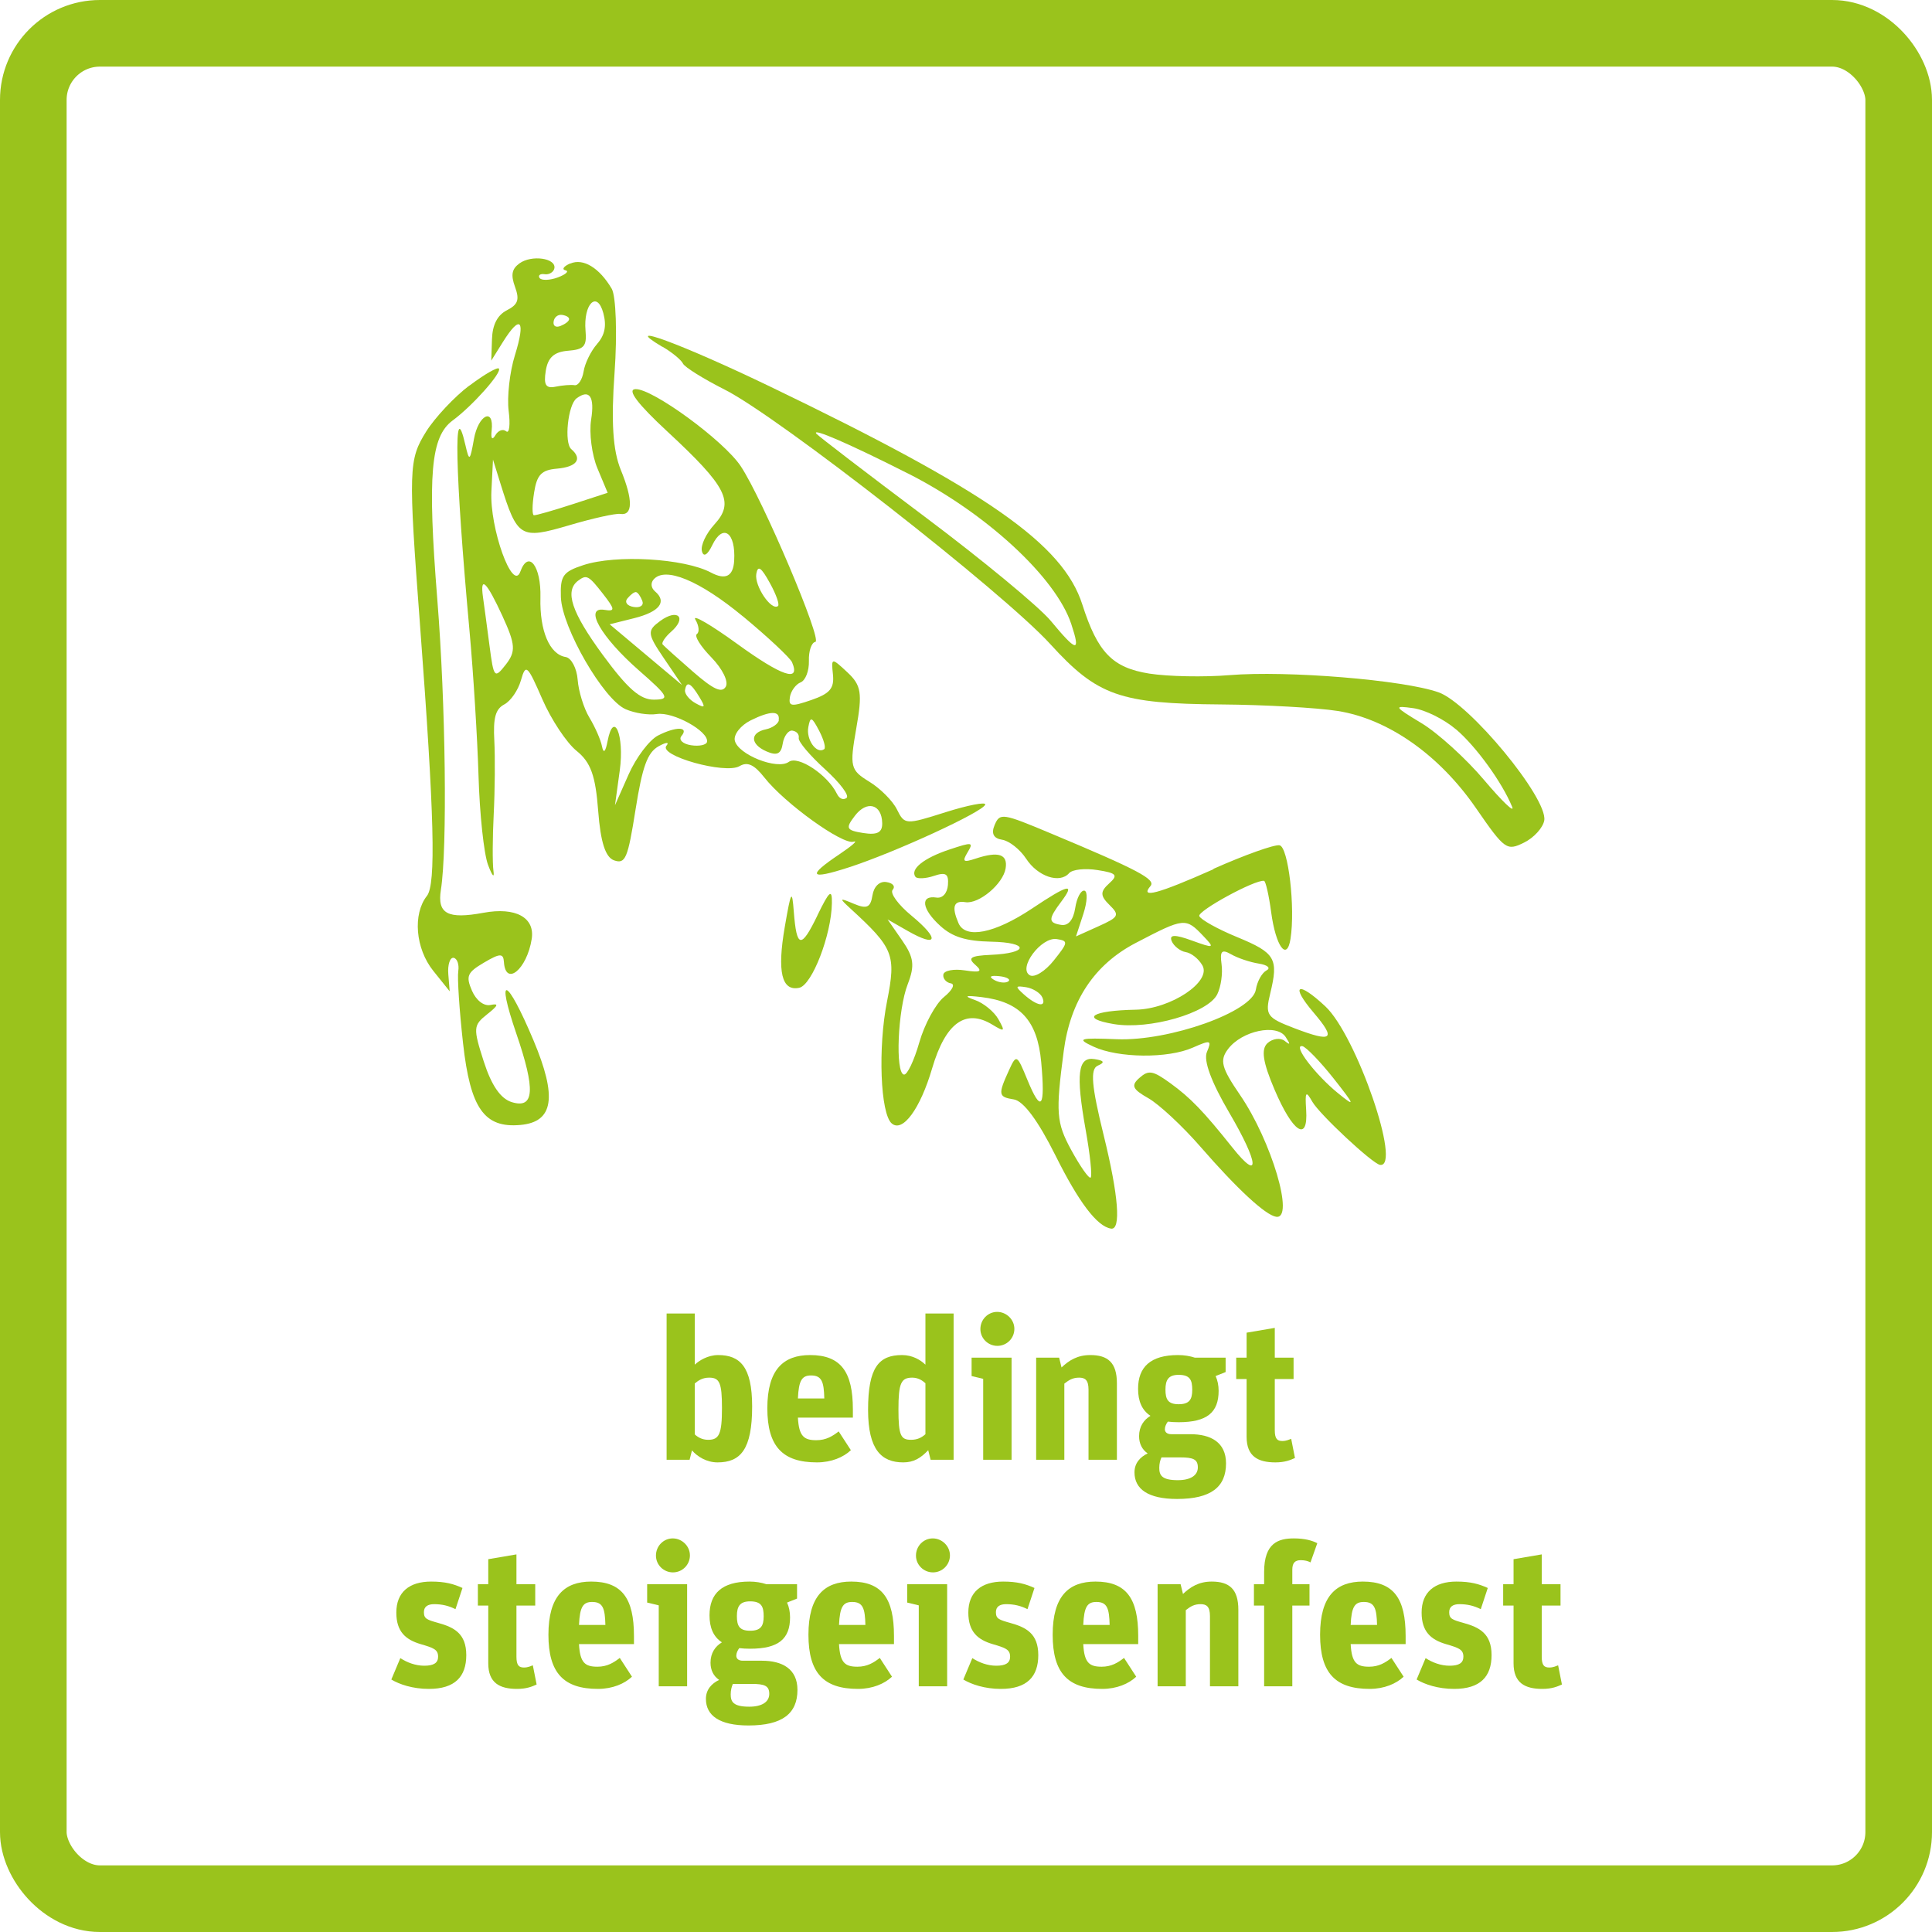
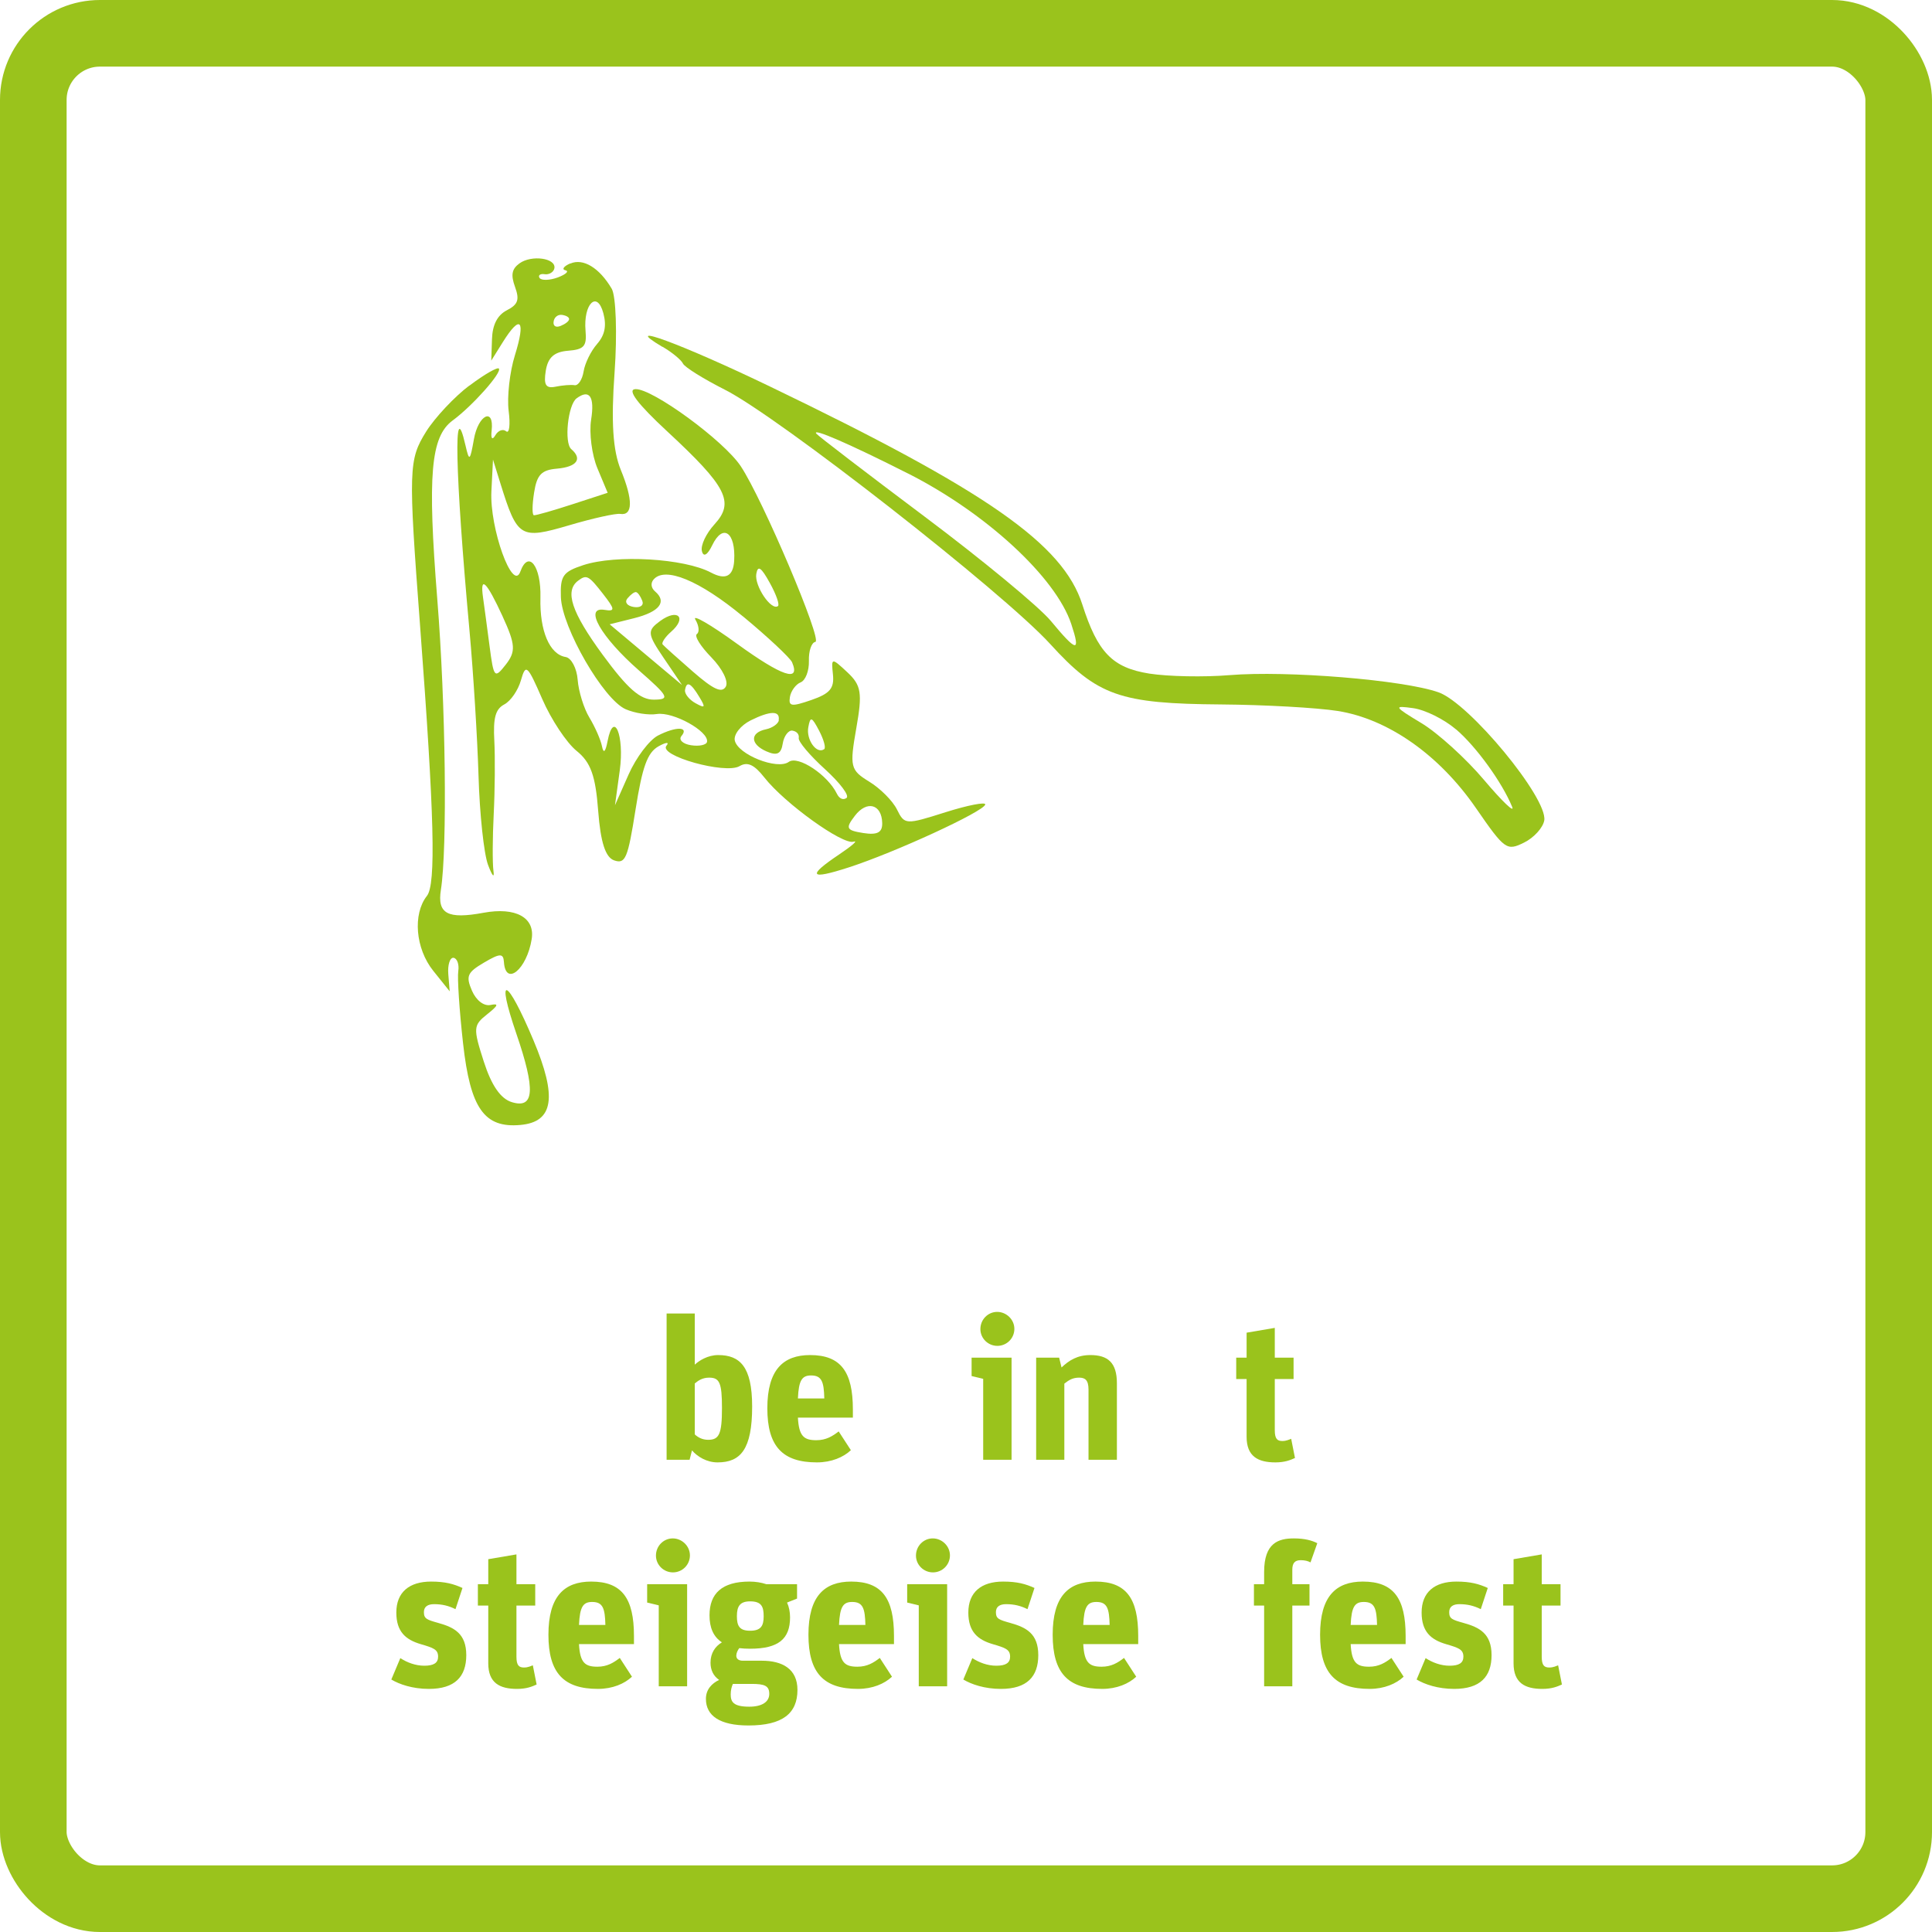
<svg xmlns="http://www.w3.org/2000/svg" id="Ebene_1" data-name="Ebene 1" viewBox="0 0 290 290">
  <defs>
    <style>
      .cls-1 {
        fill: #9ac31c;
      }

      .cls-2 {
        fill: none;
        stroke: #9ac31c;
        stroke-linejoin: round;
        stroke-width: 10px;
      }
    </style>
  </defs>
  <g>
    <path class="cls-1" d="m85.6,39.54c-.98.42-1.32.9-.73,1.03.6.13.08.61-1.13,1.07-1.21.45-2.48.49-2.75.08-.26-.4.11-.67.78-.56.66.1,1.36-.33,1.45-.91.24-1.52-3.44-2.02-5.24-.72-1.16.84-1.33,1.73-.67,3.54.7,1.93.45,2.64-1.24,3.51-1.41.73-2.15,2.17-2.22,4.32l-.11,3.23,1.75-2.8c2.64-4.22,3.45-3.32,1.8,2-.78,2.49-1.2,6.27-.94,8.33.27,2.09.1,3.47-.37,3.08-.48-.4-1.2-.14-1.63.6-.47.79-.69.51-.55-.72.39-3.53-2.01-2.37-2.66,1.29-.59,3.32-.7,3.41-1.27.94-1.83-8-1.57,3.97.6,27.77.58,6.36,1.19,16.19,1.36,21.86.17,5.72.8,11.64,1.42,13.32.63,1.69.99,2.1.82.92-.16-1.14-.14-5.03.04-8.54.18-3.5.22-8.51.09-10.98-.19-3.44.17-4.76,1.49-5.46.97-.51,2.08-2.12,2.51-3.64.72-2.52.96-2.3,3.2,2.84,1.33,3.06,3.65,6.56,5.15,7.77,2.12,1.71,2.84,3.7,3.24,9,.36,4.72,1.09,7,2.41,7.44,1.68.57,2.04-.3,3.2-7.64,1.02-6.44,1.78-8.54,3.44-9.48,1.13-.63,1.69-.68,1.2-.1-1.26,1.5,8.84,4.33,10.97,3.07,1.19-.7,2.2-.23,3.72,1.7,3.03,3.87,11.77,10.16,13.39,9.64.73-.23-.21.61-2.12,1.89-4.91,3.29-4.49,3.88,1.4,1.97,6.96-2.25,20.3-8.4,20.49-9.44.08-.42-2.61.1-5.97,1.16-5.99,1.9-6.14,1.89-7.28-.41-.64-1.3-2.52-3.18-4.18-4.19-2.82-1.73-2.94-2.23-1.93-7.99.94-5.32.76-6.46-1.34-8.42-2.38-2.22-2.43-2.21-2.16.34.21,2.07-.45,2.86-3.23,3.82-3.01,1.04-3.46.98-3.23-.45.14-.89.89-1.91,1.6-2.19.74-.29,1.29-1.73,1.25-3.22-.05-1.49.39-2.77.97-2.86,1.1-.18-7.91-21.42-11.2-26.37-2.52-3.82-13.29-11.7-15.82-11.57-1.29.07.33,2.22,4.8,6.36,8.94,8.29,10.12,10.61,7.08,13.93-1.27,1.39-2.11,3.17-1.89,4.03.23.94.84.59,1.55-.89,1.6-3.33,3.55-1.94,3.29,2.34q-.21,3.5-3.47,1.77c-4.01-2.14-14.26-2.74-19.18-1.12-3.05,1-3.47,1.6-3.36,4.81.16,4.58,6.41,15.39,9.73,16.82,1.38.6,3.42.91,4.67.72,2.45-.38,7.79,2.58,7.54,4.16-.07.48-1.19.72-2.42.52-1.22-.19-1.88-.82-1.43-1.37,1.2-1.43-.79-1.48-3.52-.08-1.29.67-3.27,3.28-4.4,5.83l-2.05,4.63.72-5.24c.72-5.24-.91-9.13-1.83-4.39-.32,1.66-.61,1.93-.84.78-.19-.97-1.04-2.9-1.88-4.29-.84-1.37-1.64-3.96-1.77-5.69s-.95-3.28-1.8-3.42c-2.41-.38-3.92-3.92-3.79-8.91.12-4.77-1.81-7.25-3.02-3.9-1.14,3.14-4.62-6.54-4.34-12.07l.24-4.75,1.12,3.6c2.54,8.15,2.98,8.41,10.3,6.26,3.58-1.06,7-1.81,7.67-1.71,1.91.3,1.95-2.08.1-6.59-1.2-2.92-1.48-7.23-.94-14.67.41-5.74.21-11.45-.43-12.54-1.85-3.14-4.28-4.62-6.21-3.78m4.01,12.08c-.92,1.04-1.83,2.9-2.02,4.12-.2,1.22-.81,2.15-1.35,2.06-.56-.09-1.83.01-2.89.23-1.43.29-1.78-.28-1.44-2.39.32-2,1.25-2.84,3.33-3.01,2.42-.19,2.85-.67,2.64-3-.35-4.04,1.74-6.11,2.67-2.65.51,1.9.23,3.31-.94,4.63m-4.2-3.69c-.05.3-.57.7-1.29.99-.7.28-1.14,0-1.03-.67.1-.67.66-1.09,1.29-.99.67.11,1.08.38,1.03.67m3.31,15.05c-.32,2,.11,5.33.95,7.32l1.53,3.66-5.28,1.72c-2.88.94-5.51,1.69-5.79,1.65-.28-.04-.27-1.52.03-3.41.42-2.67,1.1-3.38,3.41-3.58,3-.26,3.89-1.45,2.17-2.93-1.1-.94-.51-6.67.8-7.63,1.93-1.43,2.73-.25,2.18,3.19m28.03,28c-1.01.72-3.54-3.05-3.24-4.83.23-1.35.72-1.02,2.03,1.35.97,1.75,1.5,3.28,1.22,3.48m-5.25,1.54c3.72,3.08,7.08,6.23,7.37,6.89,1.3,3.06-1.5,2.12-8.25-2.77-3.98-2.89-6.81-4.52-6.26-3.63.53.88.64,1.87.23,2.15-.43.29.51,1.82,2.18,3.53,1.66,1.72,2.59,3.61,2.15,4.38-.59,1.01-1.84.44-4.94-2.26-2.3-2-4.32-3.82-4.54-4.08-.2-.24.39-1.13,1.27-1.9,2.43-2.12,1.01-3.54-1.62-1.63-2.01,1.47-1.97,1.91.54,5.61l2.73,4.02-2.77-2.32c-1.51-1.26-3.98-3.34-5.43-4.56l-2.67-2.24,3.68-.92c3.79-.95,4.97-2.45,3.14-4.01-.6-.52-.7-1.22-.25-1.77,1.69-2.04,6.89.1,13.44,5.52m-20.99-3.36c1.8,2.31,1.83,2.64.19,2.37-3.14-.5-.53,4.08,5.17,9.08,4.5,3.94,4.72,4.38,2.26,4.4-2.06.02-3.95-1.64-7.7-6.75-4.68-6.39-5.73-9.57-3.67-11.11,1.27-.95,1.57-.79,3.75,2.01m5.87,1c.28.69-.29,1.1-1.28.94-1-.16-1.41-.72-.94-1.29.51-.6,1.02-.98,1.29-.94.26.05.64.56.93,1.29m-20.95,2.38c1.92,4.18,1.99,5.25.48,7.19-1.71,2.18-1.82,2.05-2.46-2.84-.36-2.79-.81-6.07-.97-7.22-.48-3.39.52-2.42,2.95,2.86m29.52,12.08c.97,1.6.88,1.74-.58.93-.94-.52-1.65-1.41-1.57-1.96.23-1.41.85-1.12,2.15,1.03m11.94,3.48c-.08.54-.98,1.17-1.93,1.37-2.43.5-2.4,2.23.05,3.31,1.59.7,2.21.41,2.46-1.17.17-1.12.86-2.03,1.44-1.94.67.11,1.05.55.96,1.12-.08.53,1.64,2.58,3.93,4.66,2.29,2.09,3.72,3.99,3.24,4.33-.5.36-1.08.11-1.44-.63-1.38-2.84-5.83-5.79-7.22-4.79-1.73,1.26-7.65-1.1-8.11-3.21-.19-.9.89-2.27,2.37-3.01,2.96-1.47,4.45-1.49,4.22-.05m6.82,4.37c-1.13.79-2.73-1.44-2.37-3.32.3-1.64.51-1.57,1.62.54.71,1.37,1.04,2.58.75,2.79m8.72,11.08c.03,1.42-.74,1.82-2.85,1.49-2.55-.41-2.7-.7-1.25-2.59,1.8-2.36,4.04-1.75,4.1,1.1" />
    <path class="cls-1" d="m99.45,52.05c1.46.86,2.81,1.98,3.07,2.53.26.54,3.11,2.31,6.27,3.91,8.02,4.03,41.77,30.41,48.85,38.18,7.09,7.78,10.43,8.96,25.67,9.07,6.48.05,14.39.49,17.49.98,7.56,1.2,15.24,6.59,20.74,14.57,4.33,6.27,4.62,6.47,7.22,5.19,1.49-.73,2.86-2.25,3.04-3.34.53-3.33-11.23-17.58-15.87-19.22-5.26-1.86-22.71-3.29-31.37-2.58-3.81.32-9.23.21-12.04-.23-5.54-.88-7.76-3.17-10.06-10.37-2.9-9.08-14.31-17.04-46.9-32.73-13.22-6.37-22.77-9.89-16.14-5.95m36.85,19c11.71,5.92,22.2,15.59,24.53,22.61,1.44,4.35.84,4.25-3.08-.48-1.73-2.09-10.28-9.16-18.94-15.65-8.65-6.49-15.99-12.11-16.25-12.45-.72-.93,5,1.55,13.75,5.98m82.3,38.43c3.01,2.57,6.91,7.97,8.4,11.62.41,1-1.51-.84-4.2-4.02-2.68-3.19-6.98-7.09-9.41-8.55-4.16-2.51-4.25-2.67-1.24-2.25,1.82.26,4.63,1.66,6.44,3.2" />
    <path class="cls-1" d="m70.45,57.87c-2.2,1.65-5.17,4.82-6.47,6.89-2.65,4.25-2.7,5.61-.92,29.24,2.14,28.47,2.4,38.75,1.02,40.48-2.15,2.73-1.72,7.91.95,11.24l2.47,3.08-.21-2.59c-.11-1.38.25-2.52.79-2.44.54.09.86.99.71,1.99-.16,1.01.16,5.89.72,10.88,1.09,9.74,3.18,12.71,8.6,12.22,4.99-.45,5.56-4.17,1.96-12.72-4.01-9.52-5.71-10.16-2.56-.97,2.89,8.43,2.7,11.29-.67,10.27-1.69-.51-3.06-2.49-4.22-6.09-1.62-5.04-1.59-5.44.5-7.1,1.68-1.33,1.8-1.67.51-1.4-1,.21-2.16-.69-2.79-2.15-.94-2.18-.71-2.73,1.81-4.21,2.39-1.41,2.9-1.43,2.99-.1.24,3.76,3.45,1.12,4.17-3.44.51-3.23-2.42-4.83-7.23-3.94-5.4,1-6.97.15-6.4-3.45.98-6.19.72-27.91-.54-43.59-1.49-18.69-1-24.42,2.31-26.86,2.93-2.15,7.38-7.14,6.94-7.78-.19-.28-2.17.85-4.42,2.55" />
-     <path class="cls-1" d="m182.13,130.48c-8.33,3.7-11.08,4.44-9.44,2.52.85-.99-1.85-2.42-14.88-7.87-7.37-3.09-7.72-3.14-8.51-1.3-.55,1.28-.17,2.02,1.13,2.22,1.07.17,2.69,1.46,3.6,2.85,1.74,2.67,5.04,3.78,6.45,2.16.49-.55,2.37-.76,4.26-.46,2.89.45,3.14.76,1.72,2.03-1.33,1.2-1.32,1.84.07,3.2,1.57,1.54,1.42,1.83-1.65,3.21l-3.37,1.52,1.1-3.36c.6-1.84.67-3.42.16-3.51-.53-.08-1.14,1.07-1.38,2.63-.28,1.78-1.04,2.68-2.11,2.51-1.96-.31-1.95-.88.04-3.52,2.13-2.84,1.04-2.58-4.43,1.08-5.61,3.73-9.98,4.6-11.02,2.17-1.05-2.45-.73-3.42,1.04-3.14,2.02.32,5.67-2.74,6.04-5.08.34-2.12-1.07-2.59-4.44-1.48-1.92.64-2.12.5-1.28-.91.94-1.56.76-1.59-2.73-.43-3.85,1.28-5.92,2.95-5.09,4.09.24.34,1.55.28,2.76-.13,1.81-.61,2.25-.33,2.12,1.36-.1,1.24-.82,2.03-1.72,1.89-2.5-.39-2.21,1.74.58,4.26,1.83,1.66,3.85,2.28,7.6,2.36,5.79.11,5.73,1.73-.08,1.98-2.98.14-3.47.45-2.28,1.49,1.15,1.01.78,1.2-1.56.84-1.67-.26-3.14.02-3.23.63-.1.58.44,1.2,1.1,1.31.72.11.28,1.01-1.01,2.06-1.25,1.02-2.92,4.09-3.7,6.82s-1.81,4.89-2.3,4.82c-1.33-.21-.94-9.72.57-13.58,1.08-2.79.92-4.02-.85-6.57l-2.18-3.14,3.03,1.73c4.49,2.56,4.84,1.25.59-2.27-2.02-1.66-3.29-3.4-2.86-3.9.45-.52.05-1.02-.95-1.17-1.01-.16-1.87.67-2.08,2-.29,1.83-.84,2.08-2.77,1.27-2.24-.94-2.27-.89-.51.73,6.47,5.93,6.85,6.92,5.47,13.9-1.38,6.95-1,16.86.7,18.33,1.64,1.42,4.28-2.17,6.07-8.27q3.01-10.23,9.03-6.56c1.87,1.13,1.96,1.06.92-.8-.63-1.13-2.23-2.44-3.52-2.89-1.74-.61-1.48-.73.98-.44,5.8.69,8.39,3.51,8.96,9.75.63,6.94,0,7.73-2.09,2.63-1.55-3.78-1.64-3.82-2.72-1.46-1.7,3.72-1.65,4.07.71,4.44,1.44.23,3.64,3.2,6.23,8.39,3.51,7.05,6.26,10.68,8.35,11,1.53.24,1.13-4.94-1.09-13.96-1.84-7.47-2.06-10-.9-10.5,1.1-.48.98-.76-.47-.98-2.52-.41-2.85,2.17-1.35,10.6.67,3.75,1.01,6.97.75,7.18-.25.21-1.57-1.68-2.93-4.17-2.22-4.1-2.33-5.55-1.11-14.81q1.5-11.38,10.81-16.24c7.32-3.82,7.49-3.83,10.18-1,1.72,1.8,1.59,1.85-1.75.64-2.58-.94-3.44-.91-3.03.09.3.73,1.29,1.51,2.08,1.64.85.13,1.94.99,2.52,1.99,1.43,2.45-4.74,6.56-9.99,6.66-6.63.13-8.42,1.3-3.3,2.16,5.33.89,14.14-1.65,15.53-4.48.55-1.12.84-3.11.64-4.52-.27-1.97.03-2.28,1.43-1.48.99.57,2.83,1.19,4.16,1.4,1.34.21,1.84.67,1.15,1.03-.68.36-1.4,1.66-1.59,2.88-.53,3.33-12.96,7.75-20.88,7.44-5.66-.23-6.09-.09-3.48,1.12,3.72,1.72,11.16,1.8,14.9.14,2.7-1.19,2.87-1.13,2.11.67-.53,1.28.65,4.49,3.38,9.14,4.42,7.53,4.68,10.49.45,5.19-4.37-5.48-6.3-7.47-9.29-9.64-2.66-1.93-3.28-2.03-4.66-.82-1.31,1.15-1.06,1.7,1.34,3.06,1.6.91,5.14,4.2,7.84,7.31,5.49,6.31,9.72,10.23,11.33,10.48,2.82.45-.69-11.39-5.42-18.29-2.8-4.09-3.08-5.18-1.79-6.89,2.08-2.74,7.28-3.84,8.63-1.82.76,1.15.73,1.29-.14.6-.63-.5-1.81-.35-2.56.33-1.01.91-.72,2.85,1.05,7,2.76,6.47,5.06,7.94,4.74,3.03-.18-2.76-.05-2.94.93-1.22,1.07,1.88,9.01,9.29,10.15,9.47,3.34.53-3.53-19.43-8.2-23.79-4.16-3.89-5.33-3.26-1.75.95,3.42,4.02,2.82,4.51-2.87,2.34-4.19-1.6-4.45-1.97-3.65-5.24,1.27-5.23.78-6.08-5-8.46-2.89-1.19-5.42-2.6-5.65-3.14-.32-.76,8.38-5.51,9.72-5.29.24.04.73,2.16,1.07,4.72.69,5.12,2.36,7.42,2.9,3.99.74-4.67-.33-13.84-1.65-14.05-.8-.13-5.24,1.46-9.9,3.53m-23.99,13.77c-1.29,1.62-2.9,2.61-3.59,2.21-1.83-1.04,1.71-5.79,4.04-5.43,1.77.27,1.73.49-.45,3.22m-6.82,3.13c-.41.3-1.4.2-2.13-.22-.85-.5-.57-.7.78-.56,1.12.11,1.77.49,1.35.78m5.11,2.4c.66,1.57-.8,1.32-2.8-.47-1.32-1.19-1.27-1.31.39-1.05,1,.16,2.14.88,2.4,1.52m43.73,12.17c3.23,4.09,3.31,4.37.67,2.22-3.43-2.79-6.86-7.3-5.37-7.07.54.09,2.71,2.33,4.7,4.85" />
-     <path class="cls-1" d="m122.71,137.39c-2.46,5.08-3.13,4.97-3.56-.57-.26-3.39-.41-3.14-1.35,2.3-1.17,6.76-.47,9.71,2.17,9.15,1.92-.41,4.83-7.93,4.9-12.7.04-2.22-.37-1.88-2.17,1.82" />
  </g>
  <g>
    <path class="cls-1" d="m103.87,217.71l-.36,1.41h-3.45v-21.96h4.23v7.68c.63-.6,1.95-1.44,3.51-1.44,3.24,0,5.1,1.71,5.1,7.71,0,6.45-1.74,8.4-5.19,8.4-1.65,0-3.03-.87-3.84-1.8Zm4.5-6.36c0-3.78-.36-4.56-1.92-4.56-.96,0-1.59.39-2.16.87v7.65c.45.42,1.11.81,2.01.81,1.65,0,2.07-.87,2.07-4.77Z" />
    <path class="cls-1" d="m115.18,211.38c0-5.79,2.4-7.98,6.42-7.98,4.62,0,6.42,2.52,6.42,8.16v1.23h-8.25c.15,2.79.9,3.39,2.76,3.39,1.47,0,2.43-.6,3.36-1.32l1.83,2.82c-1.11,1.05-2.91,1.83-5.1,1.83-5.13,0-7.44-2.37-7.44-8.13Zm4.59-1.47h3.96c-.06-2.46-.36-3.45-1.98-3.45-1.35,0-1.86.69-1.98,3.45Z" />
-     <path class="cls-1" d="m130.3,211.62c0-6.42,1.65-8.22,5.1-8.22,1.59,0,2.79.75,3.51,1.44v-7.68h4.23v21.96h-3.45l-.36-1.44c-1.14,1.2-2.19,1.83-3.75,1.83-3.24,0-5.28-1.86-5.28-7.89Zm8.61,3.66v-7.65c-.45-.42-1.11-.84-1.98-.84-1.68,0-2.07.84-2.07,4.77s.36,4.56,1.89,4.56c.99,0,1.62-.36,2.16-.84Z" />
    <path class="cls-1" d="m147.58,206.97l-1.74-.42v-2.76h6v15.33h-4.26v-12.15Zm-.42-7.47c0-1.44,1.14-2.58,2.52-2.58s2.58,1.14,2.58,2.55-1.14,2.55-2.55,2.55-2.55-1.14-2.55-2.52Z" />
    <path class="cls-1" d="m155.53,203.79h3.45l.36,1.47c1.14-1.08,2.4-1.86,4.32-1.86,2.61,0,3.99,1.11,3.99,4.23v11.49h-4.26v-10.53c0-1.47-.54-1.8-1.41-1.8-.93,0-1.5.33-2.22.9v11.43h-4.23v-15.33Z" />
-     <path class="cls-1" d="m170.29,221.01c0-1.41.87-2.31,1.98-2.85-.84-.57-1.29-1.47-1.29-2.58,0-1.47.72-2.46,1.71-3.06-1.29-.84-1.86-2.22-1.86-4.05,0-3.27,1.86-5.07,6-5.07.93,0,1.8.15,2.52.39h4.62v2.16l-1.5.6c.3.66.45,1.41.45,2.22,0,3.24-1.74,4.71-6,4.71-.6,0-1.14-.03-1.62-.09-.24.3-.45.75-.45,1.14,0,.42.3.75.99.75h2.85c3.03,0,5.34,1.2,5.34,4.38,0,3.54-2.25,5.34-7.35,5.34-4.32,0-6.39-1.47-6.39-3.99Zm3.72-.69c0,1.11.36,1.86,2.79,1.86,1.95,0,3-.75,3-1.92,0-1.23-.72-1.5-2.67-1.5h-2.79c-.18.39-.33.93-.33,1.56Zm4.95-11.7c0-1.47-.33-2.25-2.04-2.25-1.53,0-1.98.75-1.98,2.22s.39,2.19,1.98,2.19,2.04-.69,2.04-2.16Z" />
    <path class="cls-1" d="m185.56,203.79h1.56v-3.75l4.23-.72v4.47h2.82v3.21h-2.82v7.68c0,1.32.39,1.62,1.14,1.62.63,0,1.05-.24,1.32-.33l.57,2.88c-.66.3-1.5.66-2.94.66-2.61,0-4.32-.9-4.32-3.84v-8.67h-1.56v-3.21Z" />
    <path class="cls-1" d="m58.74,252.1l1.35-3.21c1.02.66,2.28,1.14,3.6,1.14,1.41,0,2.07-.42,2.07-1.35,0-1.08-.66-1.32-2.61-1.89-2.25-.66-3.66-1.86-3.66-4.74,0-3.06,1.95-4.65,5.22-4.65,2.13,0,3.39.36,4.71.96l-1.05,3.18c-1.02-.51-2.01-.75-3.21-.75-.93,0-1.53.36-1.53,1.2,0,.99.45,1.14,2.16,1.62,2.37.66,4.2,1.59,4.2,4.83s-1.71,5.07-5.61,5.07c-2.46,0-4.44-.69-5.64-1.41Z" />
    <path class="cls-1" d="m71.73,237.79h1.56v-3.75l4.23-.72v4.47h2.82v3.21h-2.82v7.68c0,1.32.39,1.62,1.14,1.62.63,0,1.05-.24,1.32-.33l.57,2.88c-.66.3-1.5.66-2.94.66-2.61,0-4.32-.9-4.32-3.84v-8.67h-1.56v-3.21Z" />
    <path class="cls-1" d="m82.32,245.38c0-5.79,2.4-7.98,6.42-7.98,4.62,0,6.42,2.52,6.42,8.16v1.23h-8.25c.15,2.79.9,3.39,2.76,3.39,1.47,0,2.43-.6,3.36-1.32l1.83,2.82c-1.11,1.05-2.91,1.83-5.1,1.83-5.13,0-7.44-2.37-7.44-8.13Zm4.59-1.47h3.96c-.06-2.46-.36-3.45-1.98-3.45-1.35,0-1.86.69-1.98,3.45Z" />
    <path class="cls-1" d="m98.88,240.97l-1.74-.42v-2.76h6v15.33h-4.26v-12.15Zm-.42-7.47c0-1.44,1.14-2.58,2.52-2.58s2.58,1.14,2.58,2.55-1.14,2.55-2.55,2.55-2.55-1.14-2.55-2.52Z" />
    <path class="cls-1" d="m105.96,255.01c0-1.41.87-2.31,1.98-2.85-.84-.57-1.29-1.47-1.29-2.58,0-1.47.72-2.46,1.71-3.06-1.29-.84-1.86-2.22-1.86-4.05,0-3.27,1.86-5.07,6-5.07.93,0,1.8.15,2.52.39h4.62v2.16l-1.5.6c.3.66.45,1.41.45,2.22,0,3.24-1.74,4.71-6,4.71-.6,0-1.14-.03-1.62-.09-.24.3-.45.75-.45,1.14,0,.42.3.75.99.75h2.85c3.03,0,5.34,1.2,5.34,4.38,0,3.54-2.25,5.34-7.35,5.34-4.32,0-6.39-1.47-6.39-3.99Zm3.72-.69c0,1.11.36,1.86,2.79,1.86,1.95,0,3-.75,3-1.92,0-1.23-.72-1.5-2.67-1.5h-2.79c-.18.39-.33.93-.33,1.56Zm4.95-11.7c0-1.47-.33-2.25-2.04-2.25-1.53,0-1.98.75-1.98,2.22s.39,2.19,1.98,2.19,2.04-.69,2.04-2.16Z" />
    <path class="cls-1" d="m121.35,245.38c0-5.79,2.4-7.98,6.42-7.98,4.62,0,6.42,2.52,6.42,8.16v1.23h-8.25c.15,2.79.9,3.39,2.76,3.39,1.47,0,2.43-.6,3.36-1.32l1.83,2.82c-1.11,1.05-2.91,1.83-5.1,1.83-5.13,0-7.44-2.37-7.44-8.13Zm4.59-1.47h3.96c-.06-2.46-.36-3.45-1.98-3.45-1.35,0-1.86.69-1.98,3.45Z" />
    <path class="cls-1" d="m137.91,240.97l-1.74-.42v-2.76h6v15.33h-4.26v-12.15Zm-.42-7.47c0-1.44,1.14-2.58,2.52-2.58s2.58,1.14,2.58,2.55-1.14,2.55-2.55,2.55-2.55-1.14-2.55-2.52Z" />
    <path class="cls-1" d="m144.6,252.1l1.35-3.21c1.02.66,2.28,1.14,3.6,1.14,1.41,0,2.07-.42,2.07-1.35,0-1.08-.66-1.32-2.61-1.89-2.25-.66-3.66-1.86-3.66-4.74,0-3.06,1.95-4.65,5.22-4.65,2.13,0,3.39.36,4.71.96l-1.05,3.18c-1.02-.51-2.01-.75-3.21-.75-.93,0-1.53.36-1.53,1.2,0,.99.45,1.14,2.16,1.62,2.37.66,4.2,1.59,4.2,4.83s-1.71,5.07-5.61,5.07c-2.46,0-4.44-.69-5.64-1.41Z" />
    <path class="cls-1" d="m158.01,245.38c0-5.79,2.4-7.98,6.42-7.98,4.62,0,6.42,2.52,6.42,8.16v1.23h-8.25c.15,2.79.9,3.39,2.76,3.39,1.47,0,2.43-.6,3.36-1.32l1.83,2.82c-1.11,1.05-2.91,1.83-5.1,1.83-5.13,0-7.44-2.37-7.44-8.13Zm4.59-1.47h3.96c-.06-2.46-.36-3.45-1.98-3.45-1.35,0-1.86.69-1.98,3.45Z" />
-     <path class="cls-1" d="m173.76,237.79h3.45l.36,1.47c1.14-1.08,2.4-1.86,4.32-1.86,2.61,0,3.99,1.11,3.99,4.23v11.49h-4.26v-10.53c0-1.47-.54-1.8-1.41-1.8-.93,0-1.5.33-2.22.9v11.43h-4.23v-15.33Z" />
    <path class="cls-1" d="m188.22,237.79h1.53v-1.83c0-4.38,2.16-5.04,4.47-5.04,1.65,0,2.76.33,3.51.72l-1.02,2.88c-.39-.21-.84-.33-1.47-.33-.87,0-1.26.42-1.26,1.44v2.16h2.58v3.21h-2.58v12.12h-4.23v-12.12h-1.53v-3.21Z" />
    <path class="cls-1" d="m198.15,245.38c0-5.79,2.4-7.98,6.42-7.98,4.62,0,6.42,2.52,6.42,8.16v1.23h-8.25c.15,2.79.9,3.39,2.76,3.39,1.47,0,2.43-.6,3.36-1.32l1.83,2.82c-1.11,1.05-2.91,1.83-5.1,1.83-5.13,0-7.44-2.37-7.44-8.13Zm4.59-1.47h3.96c-.06-2.46-.36-3.45-1.98-3.45-1.35,0-1.86.69-1.98,3.45Z" />
    <path class="cls-1" d="m212.64,252.1l1.35-3.21c1.02.66,2.28,1.14,3.6,1.14,1.41,0,2.07-.42,2.07-1.35,0-1.08-.66-1.32-2.61-1.89-2.25-.66-3.66-1.86-3.66-4.74,0-3.06,1.95-4.65,5.22-4.65,2.13,0,3.39.36,4.71.96l-1.05,3.18c-1.02-.51-2.01-.75-3.21-.75-.93,0-1.53.36-1.53,1.2,0,.99.45,1.14,2.16,1.62,2.37.66,4.2,1.59,4.2,4.83s-1.71,5.07-5.61,5.07c-2.46,0-4.44-.69-5.64-1.41Z" />
    <path class="cls-1" d="m225.63,237.79h1.56v-3.75l4.23-.72v4.47h2.82v3.21h-2.82v7.68c0,1.32.39,1.62,1.14,1.62.63,0,1.05-.24,1.32-.33l.57,2.88c-.66.3-1.5.66-2.94.66-2.61,0-4.32-.9-4.32-3.84v-8.67h-1.56v-3.21Z" />
  </g>
  <rect class="cls-2" x="5" y="5" width="280" height="280" rx="10" ry="10" />
</svg>